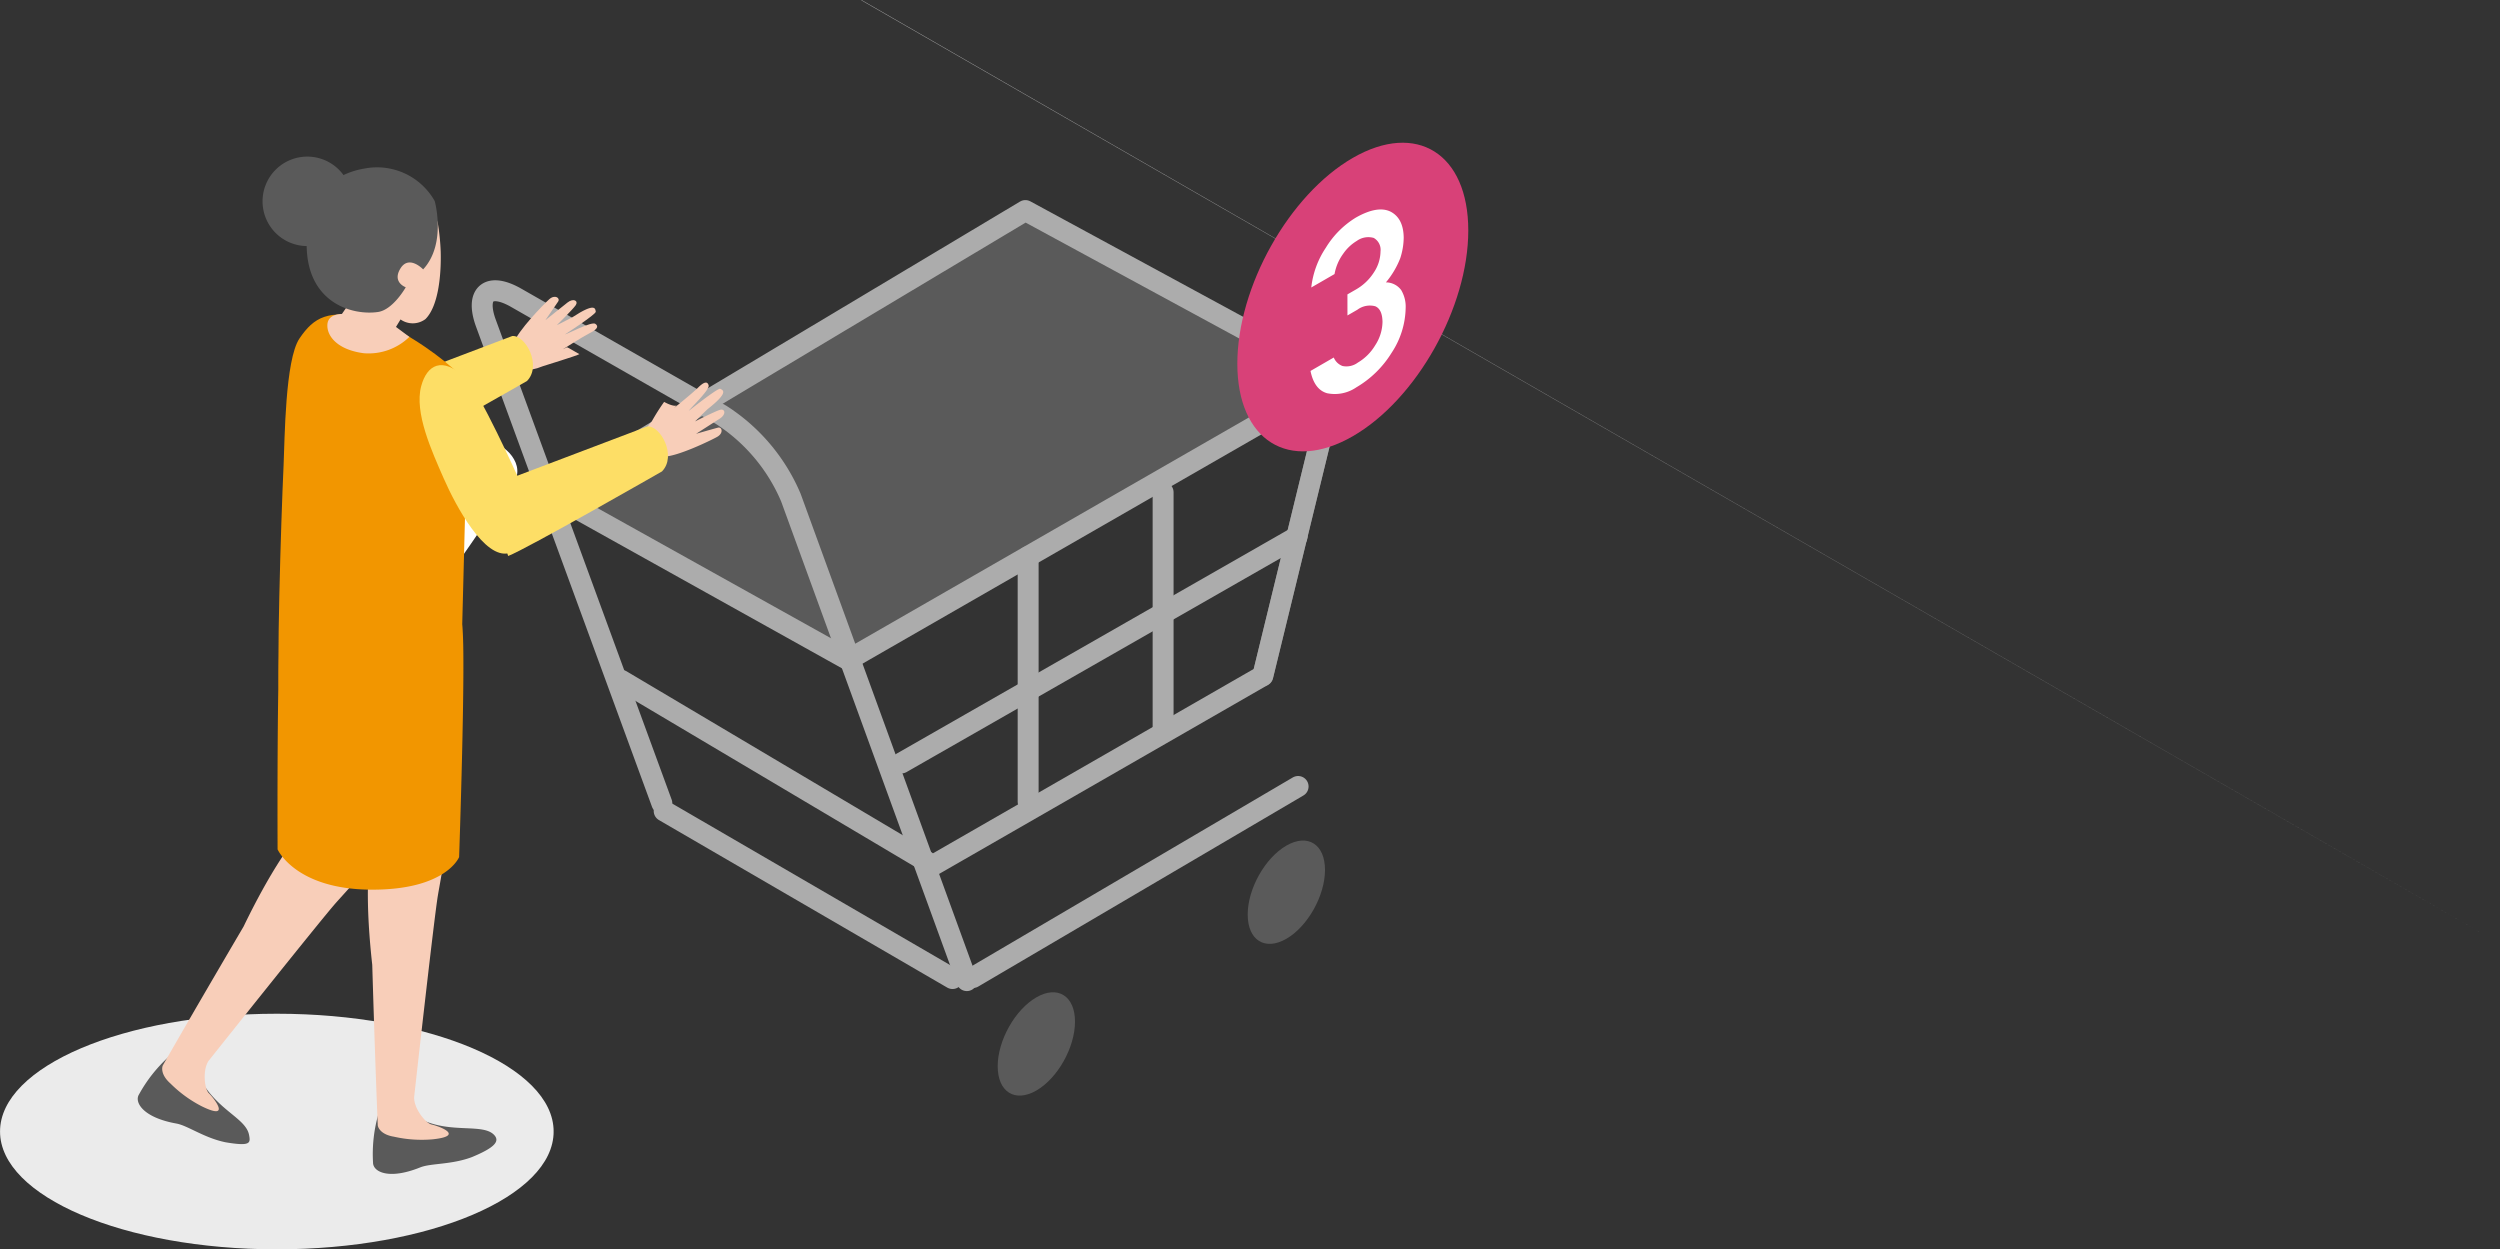
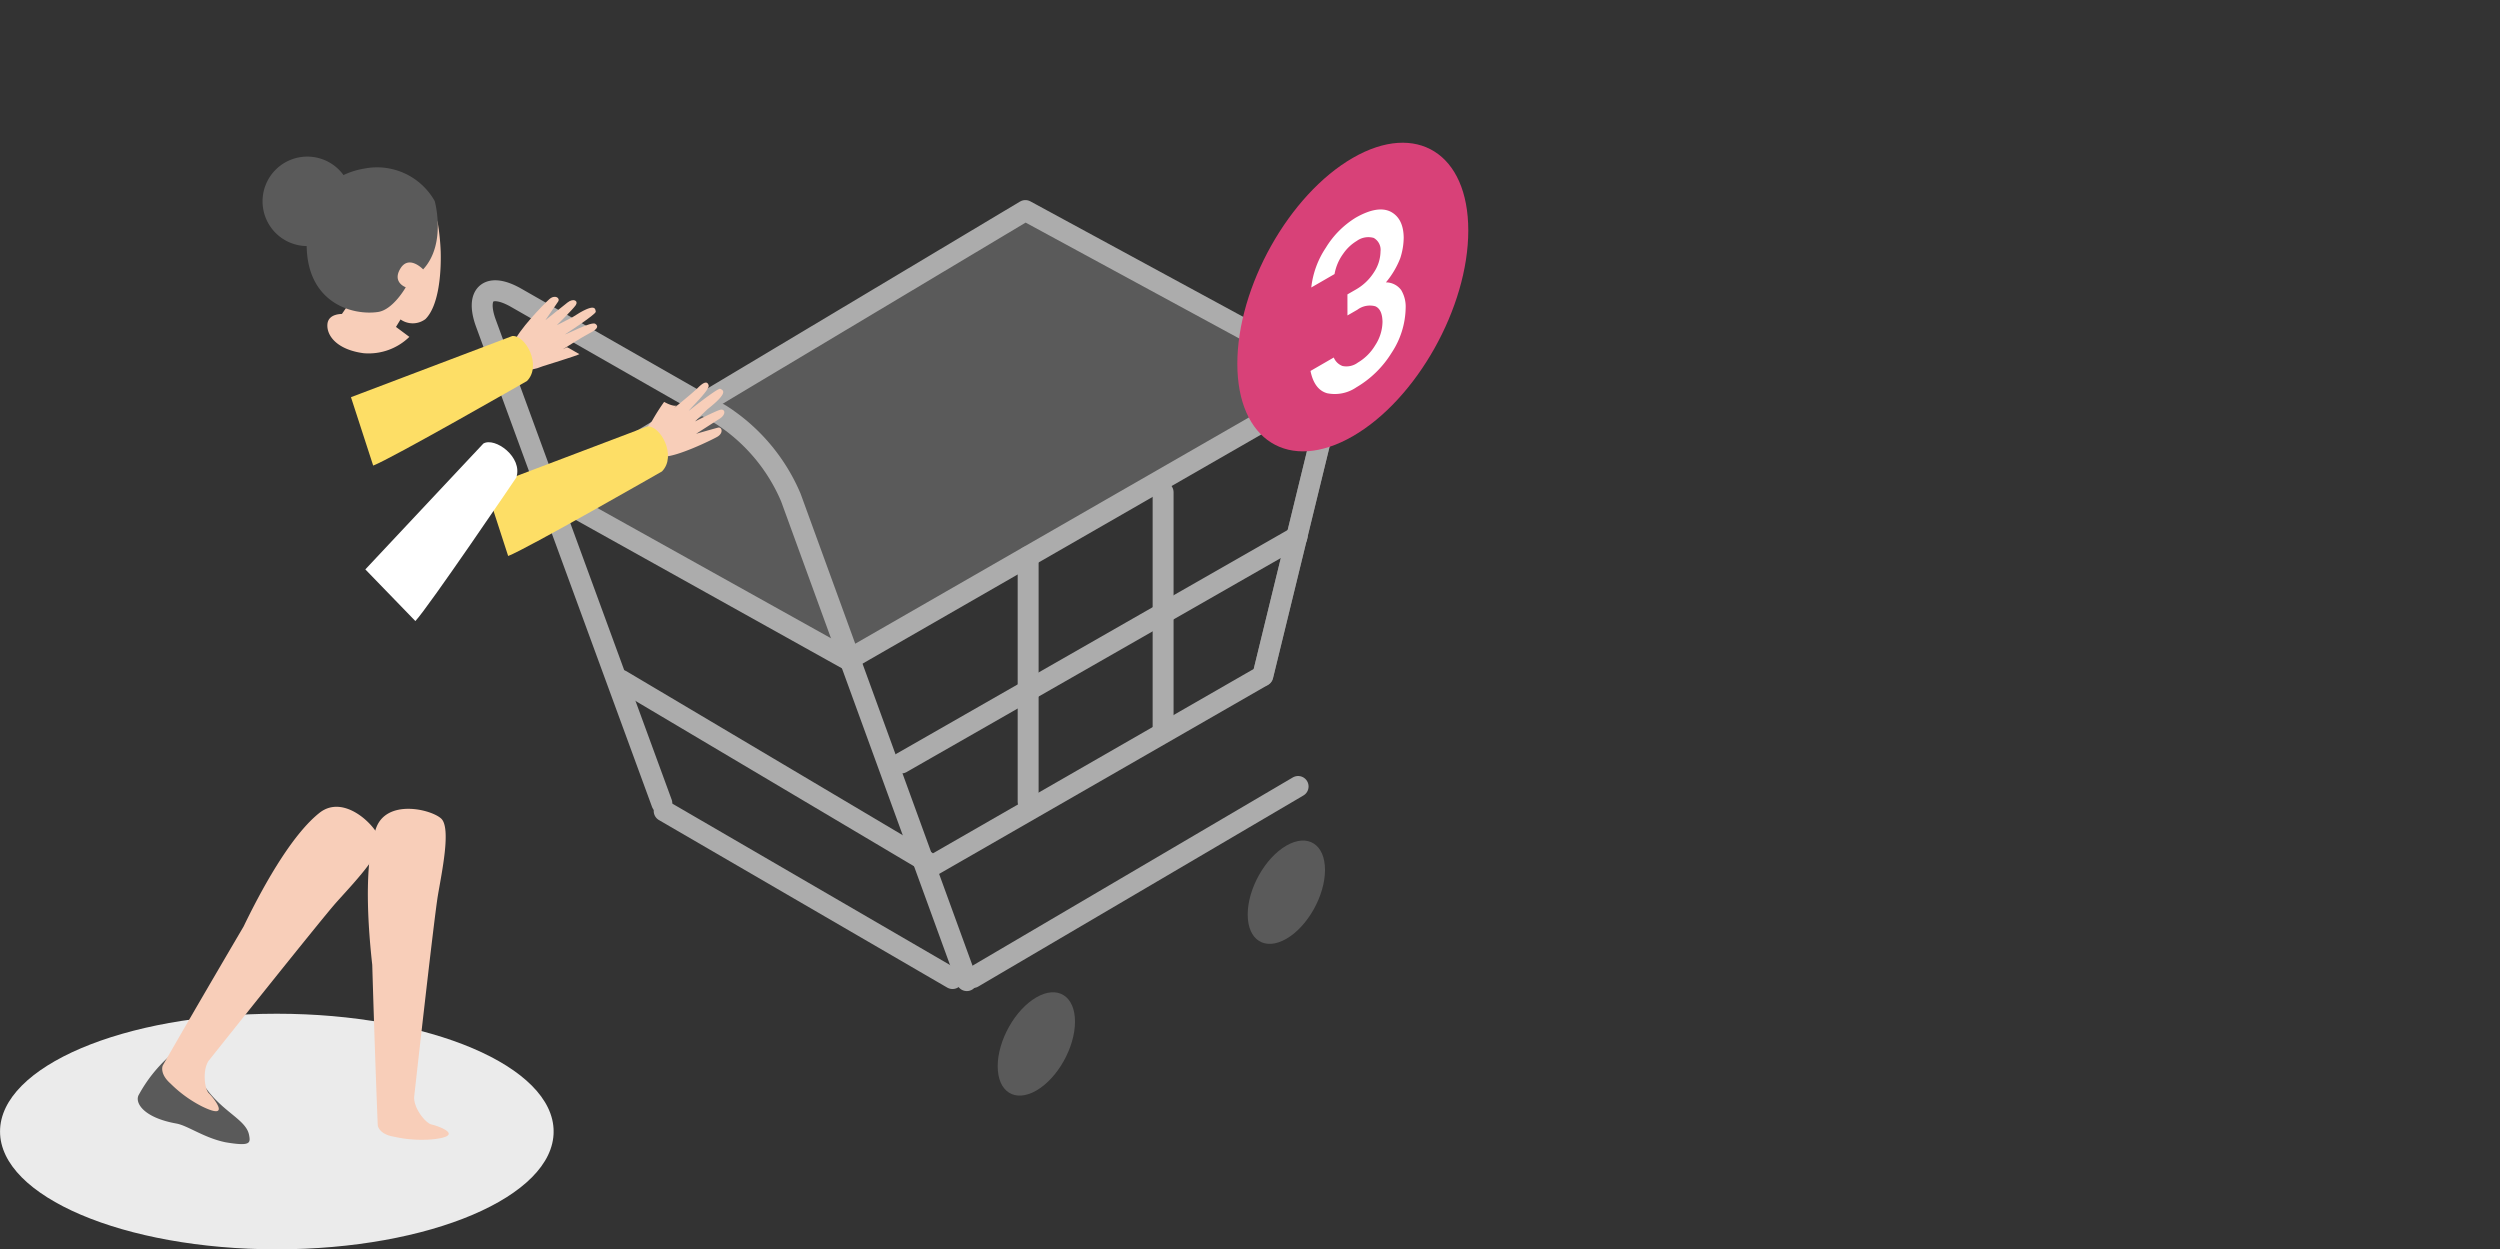
<svg xmlns="http://www.w3.org/2000/svg" width="409.549" height="204.661" viewBox="0 0 409.549 204.661">
  <rect x="0" y="0" width="409.549" height="204.661" fill="#333333" stroke="none" />
  <defs>
    <clipPath id="clip-path">
      <rect id="長方形_421" data-name="長方形 421" width="90.691" height="38.593" fill="none" />
    </clipPath>
  </defs>
  <g id="グループ_1815" data-name="グループ 1815" transform="translate(-263.512 -2598.649)">
-     <path id="パス_5035" data-name="パス 5035" d="M257.459,312.854,525.884,467.4v0L257.459,312.8Z" transform="translate(147.177 2285.852)" fill="#e0e0e0" />
    <path id="パス_5068" data-name="パス 5068" d="M216.32,334.72a7.328,7.328,0,1,1-7.328-7.322,7.323,7.323,0,0,1,7.328,7.322" transform="translate(104.859 2296.907)" fill="#5a5a5a" />
    <g id="グループ_1255" data-name="グループ 1255" transform="translate(263.512 2764.717)" style="mix-blend-mode: multiply;isolation: isolate">
      <g id="グループ_1254" data-name="グループ 1254">
        <g id="グループ_1253" data-name="グループ 1253" clip-path="url(#clip-path)">
          <path id="パス_5069" data-name="パス 5069" d="M267.9,426.6c0,10.659-20.3,19.3-45.346,19.3s-45.344-8.638-45.344-19.3,20.3-19.294,45.344-19.294S267.9,415.947,267.9,426.6" transform="translate(-177.204 -407.304)" fill="#ebebeb" />
        </g>
      </g>
    </g>
    <line id="線_207" data-name="線 207" x1="11.808" y2="48.313" transform="translate(470.385 2661.047)" fill="none" stroke="gray" stroke-linecap="round" stroke-linejoin="round" stroke-width="3.429" />
    <path id="パス_5070" data-name="パス 5070" d="M282.815,410.116c0,4.214-2.833,9.266-6.331,11.285s-6.334.237-6.334-3.978,2.838-9.269,6.334-11.288,6.331-.232,6.331,3.982" transform="translate(156.804 2355.899)" fill="#5a5a5a" />
    <path id="パス_5071" data-name="パス 5071" d="M306.106,395.973c0,4.214-2.833,9.262-6.332,11.281s-6.332.239-6.332-3.978,2.836-9.267,6.332-11.285,6.332-.236,6.332,3.982" transform="translate(174.468 2345.188)" fill="#5a5a5a" />
    <path id="パス_5072" data-name="パス 5072" d="M357.186,360.066l-79.966,45.96-48.681-27.137,77.707-46.462Z" transform="translate(125.242 2300.715)" fill="#5a5a5a" />
    <path id="パス_5073" data-name="パス 5073" d="M357.186,360.066l-79.966,45.96-48.681-27.137,77.707-46.462Z" transform="translate(125.242 2300.715)" fill="none" stroke="#acacac" stroke-linecap="round" stroke-linejoin="round" stroke-width="3.429" />
    <path id="パス_5074" data-name="パス 5074" d="M301.518,452.913l-28.825-79.129a30.009,30.009,0,0,0-11.441-13.562L227.7,341.06c-4.514-2.578-6.745-.7-4.957,4.184l28.807,78.605" transform="translate(120.38 2306.377)" fill="none" stroke="#acacac" stroke-linecap="round" stroke-linejoin="round" stroke-width="3.429" />
    <line id="線_208" data-name="線 208" x1="49.918" y1="29.625" transform="translate(365.274 2710.092)" fill="none" stroke="#acacac" stroke-linecap="round" stroke-linejoin="round" stroke-width="3.429" />
    <path id="パス_5075" data-name="パス 5075" d="M330.317,348.307,318.509,396.62l-54.855,31.528" transform="translate(151.875 2312.74)" fill="none" stroke="#acacac" stroke-linecap="round" stroke-linejoin="round" stroke-width="3.429" />
    <line id="線_209" data-name="線 209" x1="64.817" y2="37.065" transform="translate(411.178 2686.572)" fill="none" stroke="#acacac" stroke-linecap="round" stroke-linejoin="round" stroke-width="3.429" />
    <line id="線_210" data-name="線 210" y2="40.171" transform="translate(431.942 2689.835)" fill="none" stroke="#acacac" stroke-linecap="round" stroke-linejoin="round" stroke-width="3.429" />
    <line id="線_211" data-name="線 211" y2="38.666" transform="translate(454.052 2679.291)" fill="none" stroke="#acacac" stroke-linecap="round" stroke-linejoin="round" stroke-width="3.429" />
    <line id="線_212" data-name="線 212" x1="53.266" y2="31.299" transform="translate(422.902 2727.488)" fill="none" stroke="#acacac" stroke-linecap="round" stroke-linejoin="round" stroke-width="3.429" />
    <line id="線_213" data-name="線 213" x1="47.236" y1="27.449" transform="translate(372.316 2731.506)" fill="none" stroke="#acacac" stroke-linecap="round" stroke-linejoin="round" stroke-width="3.429" />
    <path id="パス_5076" data-name="パス 5076" d="M238.559,354.88a34.684,34.684,0,0,1,2.056-3.251c1.841,1.005,2.232.508,2.128.506l-.487.49s3.009-2.427,3.927-3.34,1.523-1.107,1.723-.365-3.09,3.831-3.232,4.163c0,0,4.787-3.818,5.147-3.6s1.563.478-2.1,3.346c-1.556,1.488-2.035,2-2.035,2s3.267-1.664,4.088-1.9,1.062.72-.026,1.429l-3.9,2.5s2.914-.84,3.577-1.009.99.889-.132,1.515-6.489,3.212-8.72,3.231-5.476-1.733-2.017-5.718" transform="translate(131.693 2312.859)" fill="#f8ceb9" />
    <path id="パス_5077" data-name="パス 5077" d="M229.928,351.849s5.766-1.782,6.019-1.986c-1.711-1.005-2.054-1.2-2.086-1.1l-.619.307s3.26-2.079,4.417-2.659,1.535-1.088.9-1.518-4.62,1.71-4.978,1.74c0,0,5.147-3.316,5.054-3.731s.044-1.631-3.842.923c-1.9,1-2.545,1.29-2.545,1.29s2.622-2.564,3.1-3.267-.343-1.237-1.361-.431-3.617,2.892-3.617,2.892,1.723-2.492,2.1-3.063-.526-1.223-1.477-.36-5.117,5.124-5.845,7.231-.1,5.741,4.783,3.734" transform="translate(122.477 2306.803)" fill="#f8ceb9" />
    <path id="パス_5078" data-name="パス 5078" d="M222.477,362.576l26.43-10.021c2.175-.179,4.878,4.843,2.407,7.368,0,0-22.311,12.785-25.2,13.856" transform="translate(120.645 2315.953)" fill="#fdde66" />
    <path id="パス_5079" data-name="パス 5079" d="M209.9,354.147l26.43-10.021c2.177-.179,4.88,4.843,2.409,7.368,0,0-22.311,12.784-25.2,13.856" transform="translate(111.107 2309.57)" fill="#fdde66" />
    <path id="パス_5080" data-name="パス 5080" d="M330.309,340.479c0,12.589-8.467,27.674-18.912,33.7s-18.921.71-18.921-11.882,8.476-27.687,18.921-33.714,18.912-.7,18.912,11.893" transform="translate(173.736 2295.93)" fill="#d84178" />
    <path id="パス_5081" data-name="パス 5081" d="M305.341,346.24l1.314-.757a8.47,8.47,0,0,0,3.032-2.864,6.349,6.349,0,0,0,1.076-3.418,2.238,2.238,0,0,0-1.113-2.212,3.219,3.219,0,0,0-2.773.487,7.2,7.2,0,0,0-2.224,2.1,8.031,8.031,0,0,0-1.423,3.333l-3.812,2.2A14.575,14.575,0,0,1,301.8,338.6a14.778,14.778,0,0,1,4.922-4.943q3.627-2.053,5.759-.935,2.042,1.118,2.079,4.216A11.242,11.242,0,0,1,314,340.3a14.17,14.17,0,0,1-2.351,3.97,3.116,3.116,0,0,1,2.5,1.263,5.291,5.291,0,0,1,.733,2.885,13.712,13.712,0,0,1-2.314,7.407,16.7,16.7,0,0,1-5.754,5.632,6.244,6.244,0,0,1-4.809.973q-2.092-.6-2.713-3.651l3.811-2.2a2.47,2.47,0,0,0,1.44,1.393,3.136,3.136,0,0,0,2.516-.568,8.08,8.08,0,0,0,2.822-2.815,7.181,7.181,0,0,0,1.206-3.859q-.04-2.072-1.2-2.55a3.425,3.425,0,0,0-2.914.571l-1.628.938Z" transform="translate(178.906 2300.637)" fill="#fff" />
    <path id="パス_5082" data-name="パス 5082" d="M200.827,415.918c2.843,4.4,6.944,5.642,7.442,8.22.259,1.337.288,1.919-3.832,1.221-3.533-.717-6.2-2.739-8.082-3.075-5.515-.988-6.906-3.525-6.112-4.767a23.74,23.74,0,0,1,4.947-6.24" transform="translate(96.04 2360.421)" fill="#5a5a5a" />
    <path id="パス_5083" data-name="パス 5083" d="M198.9,437.128a20.4,20.4,0,0,1-5.231-3.785c-1.627-1.432-1.412-2.681-1.226-3.007,5.8-10.132,13.2-22.7,13.2-22.7,3.934-8.146,8.391-15.419,12.429-18.625s9.3,2.133,9.891,4.319-4.623,7.526-7.183,10.41-20.863,25.889-20.863,25.889c-1.037,1.552-.658,4.641.044,5.31s3.816,4.551-1.062,2.186" transform="translate(97.767 2342.806)" fill="#f8ceb9" />
-     <path id="パス_5084" data-name="パス 5084" d="M220.08,417.616c4.75,2.218,9.939.529,11.729,2.448.932,1,.216,2.028-3.647,3.627-3.371,1.271-6.712.979-8.479,1.692-5.2,2.093-7.725.687-7.713-.789a23.736,23.736,0,0,1,.863-7.911" transform="translate(112.654 2364.515)" fill="#5a5a5a" />
    <path id="パス_5085" data-name="パス 5085" d="M222.18,442.336a20.553,20.553,0,0,1-6.447-.425c-2.14-.346-2.62-1.52-2.638-1.9-.478-11.663-.9-26.235-.9-26.235-1-8.99-1.1-17.518.615-22.378s9.01-3.133,10.676-1.6.091,8.832-.545,12.633-3.886,33.011-3.886,33.011c-.053,1.868,1.911,4.281,2.863,4.476s5.652,1.822.264,2.416" transform="translate(112.299 2342.948)" fill="#f8ceb9" />
-     <path id="パス_5086" data-name="パス 5086" d="M229.632,369.287a19.115,19.115,0,0,1,3.707,9.238c.591,5.444-.529,37.718-.529,37.718s-2.133,5.426-14.493,5.34-15.246-6.6-15.246-6.6-.142-31.234.526-36.669a19.13,19.13,0,0,1,3.833-9.187s5.071-6.574,12.615-7.524" transform="translate(105.915 2322.81)" fill="#f29600" />
    <path id="パス_5087" data-name="パス 5087" d="M211.24,374.858l19.333-20.614c1.873-1.114,6.51,2.207,5.4,5.562,0,0-14.416,21.281-16.538,23.515" transform="translate(112.121 2317.069)" fill="#fff" />
-     <path id="パス_5088" data-name="パス 5088" d="M231.777,350.991c-3.313-2.968-9.554-7.192-13.946-8.238-6.517-1.553-8.884-.192-11.24,3.295s-2.407,16.551-2.6,20.724c-.44,9.445-1.2,35.037-.659,37.56s9.067-9.1,19.906-11.155c7.435-1.119,9.768,9.4,9.768,9.4l.932-36.172s1.016-12.566-2.158-15.412" transform="translate(105.979 2308.053)" fill="#f29600" />
-     <path id="パス_5089" data-name="パス 5089" d="M232.448,365.274s-6.366-14.207-8.687-16.391c-3.777-3.555-6.265-2.075-7.2,1.385-1.169,4.339,1.727,10.656,3.71,15.18s6.668,13.195,10.642,12.19,5.268-3.59,1.533-12.364" transform="translate(115.954 2311.628)" fill="#fdde66" />
    <path id="パス_5090" data-name="パス 5090" d="M218.172,343.622l2.965,2.2a9.573,9.573,0,0,1-7.477,2.678c-4.359-.573-6.088-2.857-5.951-4.727s2.569-1.7,2.569-1.7,4.132,2.747,7.894,1.553" transform="translate(109.438 2308.014)" fill="#f8ceb9" />
    <path id="パス_5091" data-name="パス 5091" d="M210.077,348.777l-1.12,1.631s-.213.438.879,1.411c3.461,2.984,8.159.446,8.159.446l.756-1.239a3.466,3.466,0,0,0,4.081-.058c2.082-2.072,2.6-7.046,2.5-11a37.47,37.47,0,0,0-.482-4.773s-1.489-5.5-7.906-3.221-6.872,16.8-6.872,16.8" transform="translate(110.377 2299.954)" fill="#f8ceb9" />
    <path id="パス_5092" data-name="パス 5092" d="M226.759,333.935s1.961,6.988-1.9,11.172c0,0-2.307-2.442-3.717-.155s.867,3.084.867,3.084-2.068,3.685-4.542,4.049c-4.447.655-12.5-1.726-11.625-12.68.076-2.16,1.115-9.424,9.432-10.823a10.836,10.836,0,0,1,11.49,5.352" transform="translate(107.973 2297.673)" fill="#5a5a5a" />
  </g>
</svg>